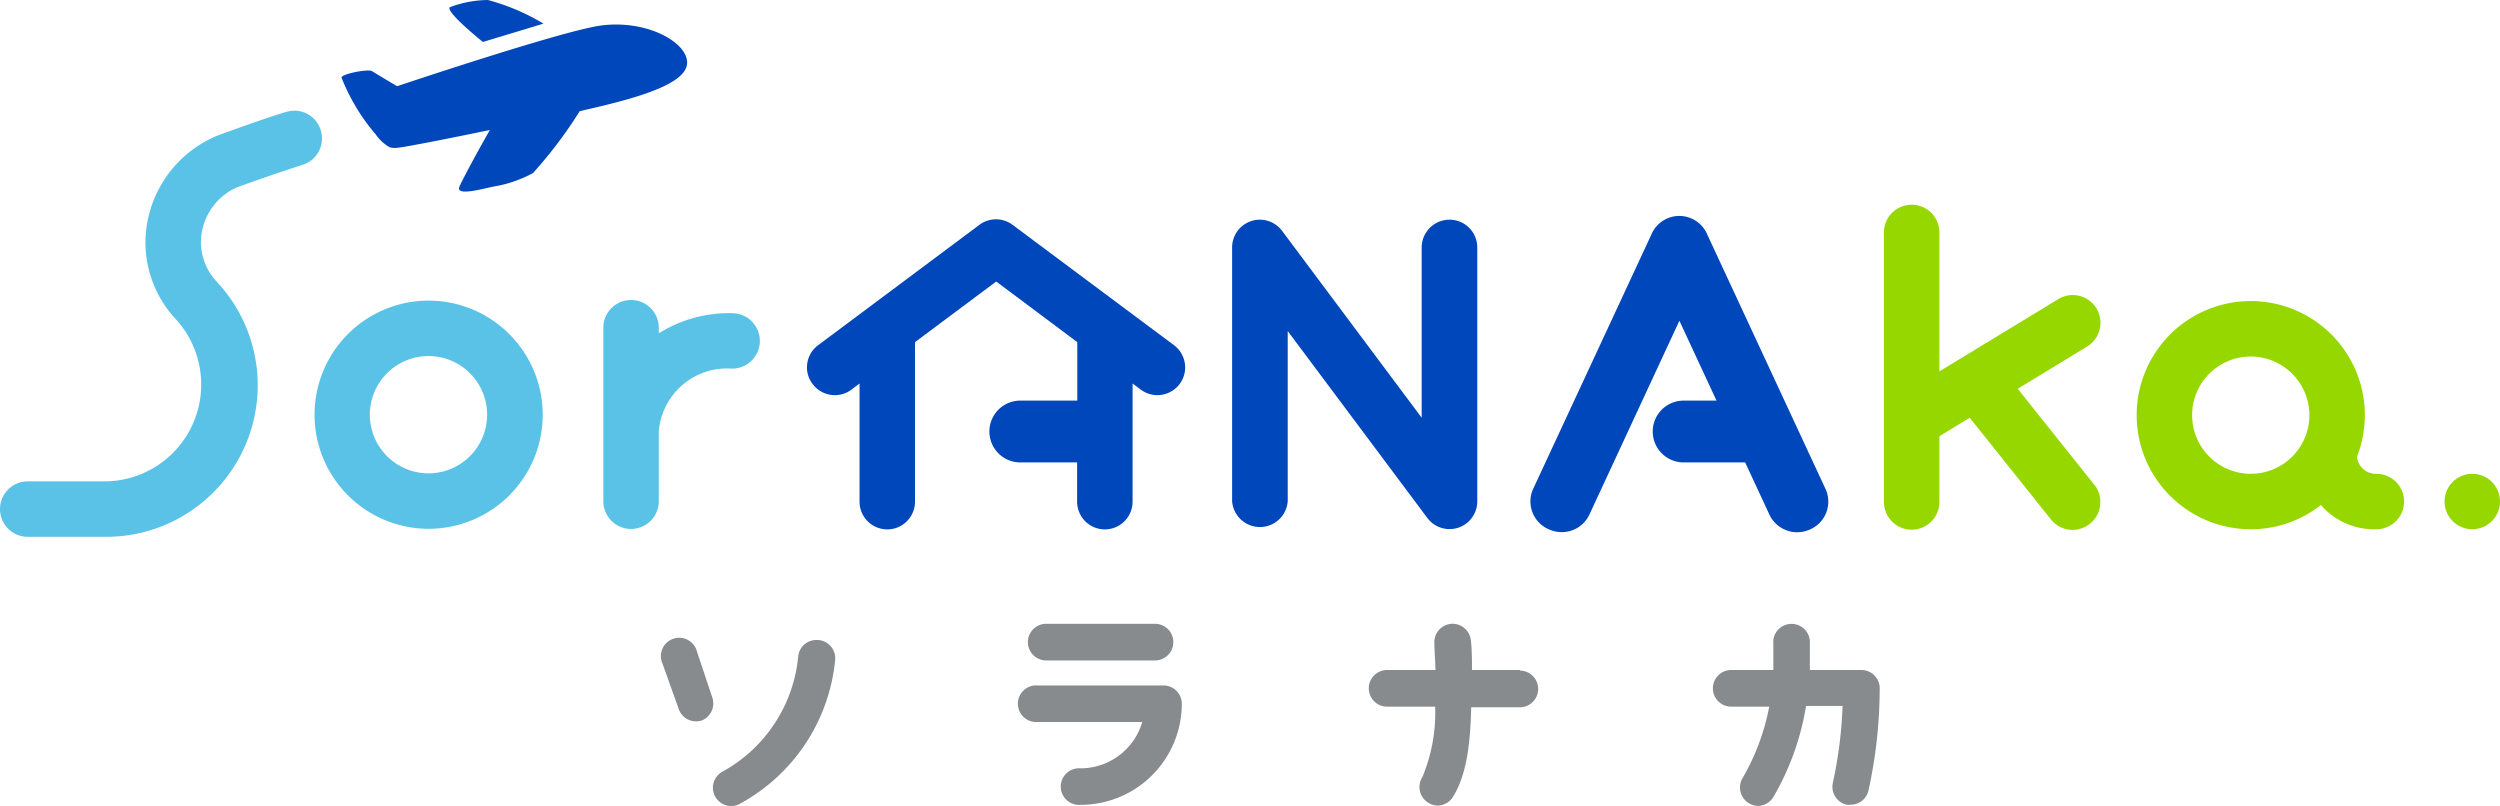
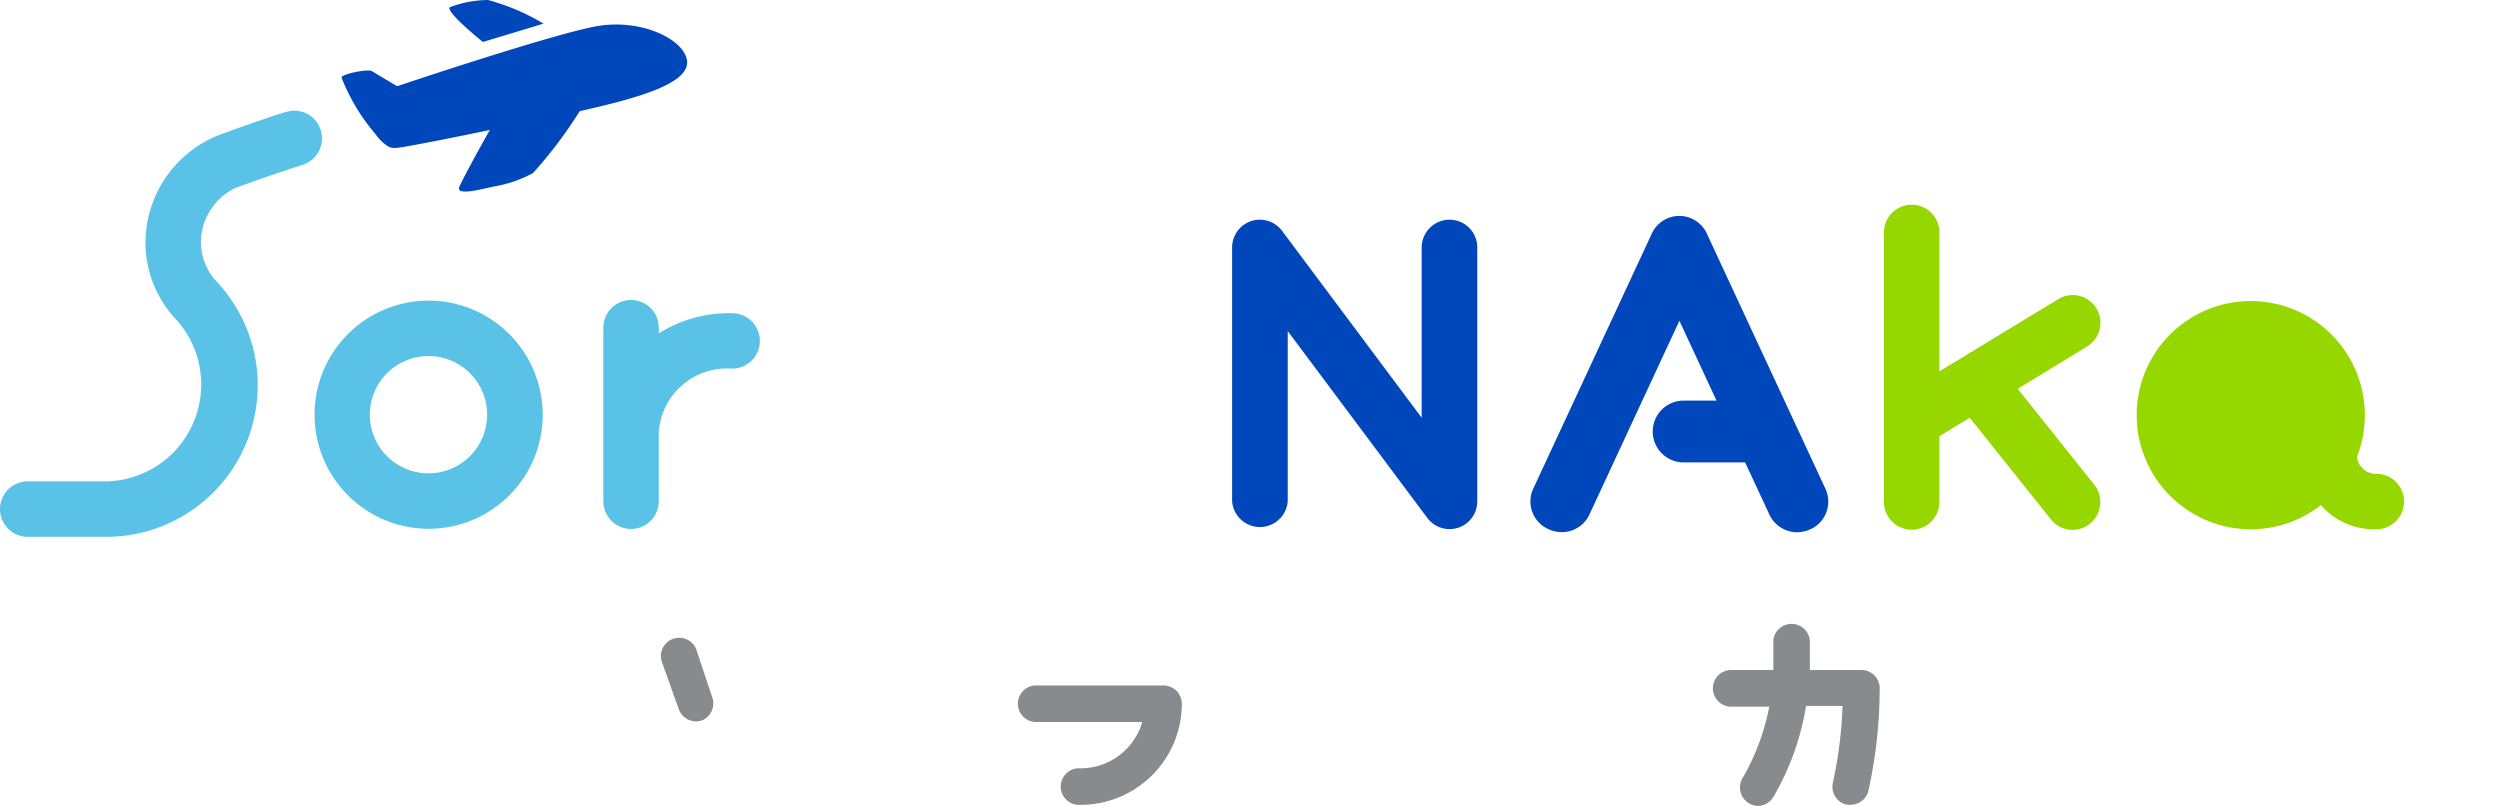
<svg xmlns="http://www.w3.org/2000/svg" viewBox="0 0 165 53.19">
  <g id="bb25e7b9-0a4d-4d6b-81f8-00221e0dea72" data-name="レイヤー 2">
    <g id="b3e992eb-bb47-4a39-ac11-9921dc277e75" data-name="design">
-       <circle cx="163.17" cy="33.1" r="1.83" style="fill:#97d700" />
      <path d="M133.17,25.66l4.58-2.79a1.83,1.83,0,1,0-1.9-3.13L128,24.51V15.34a1.83,1.83,0,0,0-3.66,0V33.13a1.83,1.83,0,1,0,3.66,0V28.79l2-1.22,5.36,6.71a1.82,1.82,0,0,0,2.58.28,1.79,1.79,0,0,0,.67-1.23,1.77,1.77,0,0,0-.39-1.34Z" style="fill:#97d700" />
-       <path d="M156.84,31.27a1.25,1.25,0,0,1-1.28-1.12,7.67,7.67,0,0,0,.52-2.75,7.53,7.53,0,1,0-7.53,7.53,7.44,7.44,0,0,0,4.63-1.6,4.63,4.63,0,0,0,3.66,1.6,1.83,1.83,0,0,0,0-3.66Zm-4.42-3.87a3.87,3.87,0,1,1-3.87-3.87A3.88,3.88,0,0,1,152.42,27.4Z" style="fill:#97d700" />
+       <path d="M156.84,31.27a1.25,1.25,0,0,1-1.28-1.12,7.67,7.67,0,0,0,.52-2.75,7.53,7.53,0,1,0-7.53,7.53,7.44,7.44,0,0,0,4.63-1.6,4.63,4.63,0,0,0,3.66,1.6,1.83,1.83,0,0,0,0-3.66Zm-4.42-3.87A3.88,3.88,0,0,1,152.42,27.4Z" style="fill:#97d700" />
      <path d="M47,46,46,43h0a1.21,1.21,0,1,0-2.27.81l1.07,3a1.21,1.21,0,0,0,1.14.8,1.18,1.18,0,0,0,.41-.07A1.22,1.22,0,0,0,47,46Z" style="fill:#888b8d" />
-       <path d="M54,42.24h-.11a1.2,1.2,0,0,0-1.21,1.09,9.72,9.72,0,0,1-5,7.6,1.21,1.21,0,0,0-.48,1.64,1.22,1.22,0,0,0,1.06.63,1.13,1.13,0,0,0,.57-.15,12.13,12.13,0,0,0,6.29-9.48A1.21,1.21,0,0,0,54,42.24Z" style="fill:#888b8d" />
-       <path d="M69.05,43.59h7.18a1.21,1.21,0,0,0,0-2.42H69.05a1.21,1.21,0,1,0,0,2.42Z" style="fill:#888b8d" />
      <path d="M76.79,45.24H68.5a1.21,1.21,0,1,0,0,2.41h6.89a4.25,4.25,0,0,1-4.06,3.06,1.21,1.21,0,1,0,0,2.41A6.68,6.68,0,0,0,78,46.46v0A1.21,1.21,0,0,0,76.79,45.24Z" style="fill:#888b8d" />
      <path d="M122.86,44.22h-3.41v-.11c0-.14,0-.27,0-.41,0-.47,0-.94,0-1.41a1.21,1.21,0,0,0-1.3-1.11,1.2,1.2,0,0,0-1.11,1.3c0,.39,0,.8,0,1.22,0,.14,0,.28,0,.42v.1h-2.78a1.21,1.21,0,1,0,0,2.42h2.51A15,15,0,0,1,115,51.37a1.21,1.21,0,0,0,.44,1.65,1.17,1.17,0,0,0,.61.17,1.22,1.22,0,0,0,1-.6,17.48,17.48,0,0,0,2.15-6h2.41a28.6,28.6,0,0,1-.64,5.07,1.21,1.21,0,0,0,.91,1.45,1.24,1.24,0,0,0,.27,0,1.2,1.2,0,0,0,1.17-.94,31.54,31.54,0,0,0,.74-6.82A1.21,1.21,0,0,0,122.86,44.22Z" style="fill:#888b8d" />
-       <path d="M100.35,44.22h-3.2c0-.67,0-1.33-.07-1.93a1.22,1.22,0,0,0-1.29-1.12,1.24,1.24,0,0,0-.83.42,1.21,1.21,0,0,0-.29.88c0,.54.06,1.11.07,1.75H91.55a1.21,1.21,0,1,0,0,2.42h3.17a11,11,0,0,1-.85,4.66A1.21,1.21,0,0,0,94.3,53a1.17,1.17,0,0,0,.61.17,1.22,1.22,0,0,0,1-.6c1-1.61,1.14-4,1.19-5.89h3.21a1.21,1.21,0,1,0,0-2.42Z" style="fill:#888b8d" />
      <path d="M48.32,20.67A8.73,8.73,0,0,0,43.48,22v-.37a1.83,1.83,0,1,0-3.66,0V33.08a1.83,1.83,0,0,0,3.66,0v-4.6a4.52,4.52,0,0,1,4.84-4.15,1.83,1.83,0,0,0,0-3.66Z" style="fill:#5bc2e7" />
      <path d="M28.29,19.84a7.53,7.53,0,1,0,7.53,7.53A7.54,7.54,0,0,0,28.29,19.84Zm3.86,7.53a3.87,3.87,0,1,1-3.86-3.87A3.87,3.87,0,0,1,32.15,27.37Z" style="fill:#5bc2e7" />
      <path d="M21.17,8.6a1.81,1.81,0,0,0-2.28-1.21c-.07,0-1.68.51-4.54,1.56a7.68,7.68,0,0,0-4.75,7,7.44,7.44,0,0,0,2.07,5.19A6.39,6.39,0,0,1,6.9,31.77H1.83a1.83,1.83,0,1,0,0,3.66H6.9a10,10,0,0,0,7.45-16.79,3.85,3.85,0,0,1-1.09-2.7,4,4,0,0,1,2.34-3.56c2.76-1,4.35-1.49,4.36-1.5A1.82,1.82,0,0,0,21.17,8.6Z" style="fill:#5bc2e7" />
      <path d="M95.67,14.5a1.84,1.84,0,0,0-1.84,1.83V27.57L84.62,15.24a1.83,1.83,0,0,0-3.3,1.09V33.08a1.84,1.84,0,0,0,3.67,0V21.85L94.2,34.18a1.83,1.83,0,0,0,3.3-1.1V16.33A1.83,1.83,0,0,0,95.67,14.5Z" style="fill:#0047bb" />
      <path d="M120.46,32.22l-7.78-16.74a2,2,0,0,0-3.69,0l-7.78,16.74a2,2,0,0,0,1,2.71,2.11,2.11,0,0,0,.86.19,2,2,0,0,0,1.84-1.18l5.93-12.77,2.45,5.27h-2.17a2,2,0,0,0,0,4.08h4.06l1.59,3.42A2,2,0,0,0,117.91,35a1.93,1.93,0,0,0,.7.13,2.15,2.15,0,0,0,.86-.19A2,2,0,0,0,120.46,32.22Z" style="fill:#0047bb" />
-       <path d="M77.48,22.78,66.83,14.84a1.82,1.82,0,0,0-2.19,0L54,22.78a1.82,1.82,0,0,0-.72,1.2,1.79,1.79,0,0,0,.35,1.36,1.83,1.83,0,0,0,2.56.38l.54-.41v7.8a1.83,1.83,0,0,0,3.66,0V22.58l5.36-4,5.35,4v3.86H67.34a2,2,0,1,0,0,4.08h3.75v2.59a1.83,1.83,0,0,0,3.66,0v-7.8l.55.41a1.83,1.83,0,0,0,1.09.36,1.85,1.85,0,0,0,1.47-.74A1.83,1.83,0,0,0,77.48,22.78Z" style="fill:#0047bb" />
      <path d="M39.62,1.69c-2.64.38-13.41,4-13.41,4s-.78-.46-1.67-1c-.25-.15-2,.19-2,.43a13.1,13.1,0,0,0,2.25,3.74,2.8,2.8,0,0,0,.91.85c.22.07.4.09,1.21-.06,1.25-.22,3.24-.62,5.42-1.07-.7,1.23-1.67,3-2,3.72s1.72.1,2.32,0a8.25,8.25,0,0,0,2.53-.88,29.29,29.29,0,0,0,3.08-4.08l.42-.1c3.57-.81,6.64-1.73,6.67-3.09S42.67,1.27,39.62,1.69Z" style="fill:#0047bb" />
      <path d="M31.87,2.77l4-1.21A14.28,14.28,0,0,0,32.2,0a7.37,7.37,0,0,0-2.5.47C29.32.72,31.87,2.77,31.87,2.77Z" style="fill:#0047bb" />
    </g>
  </g>
</svg>